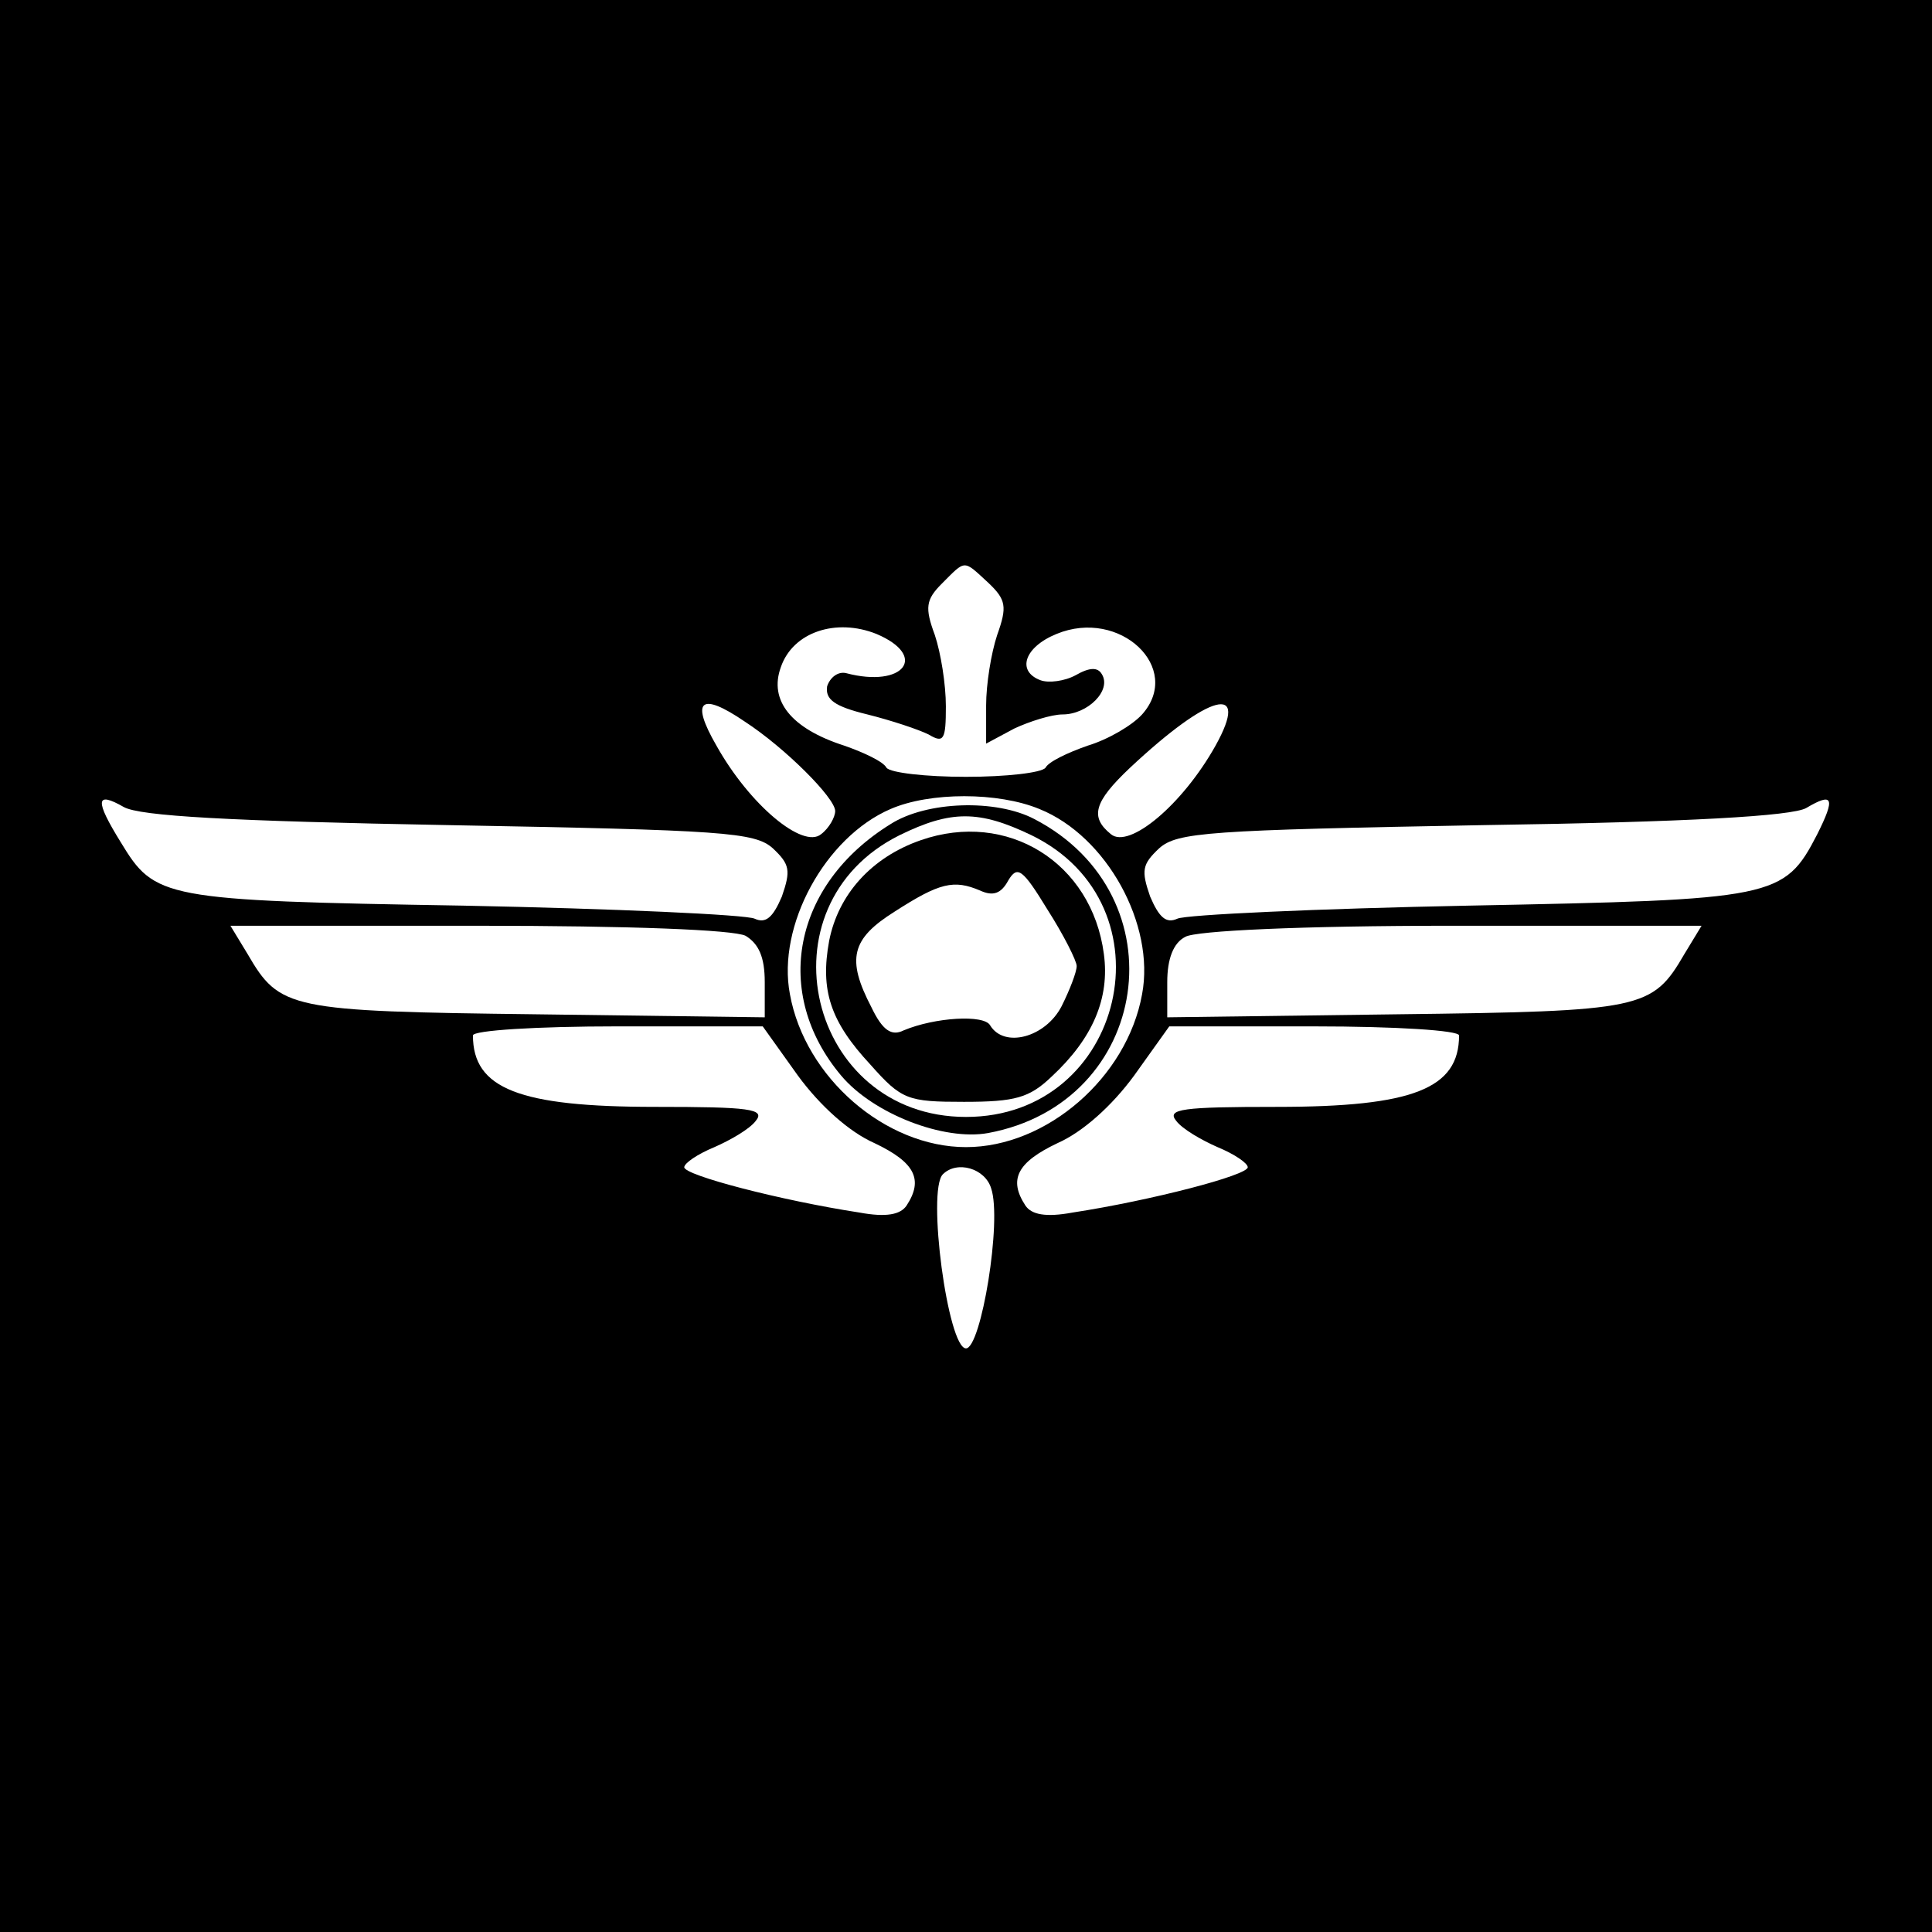
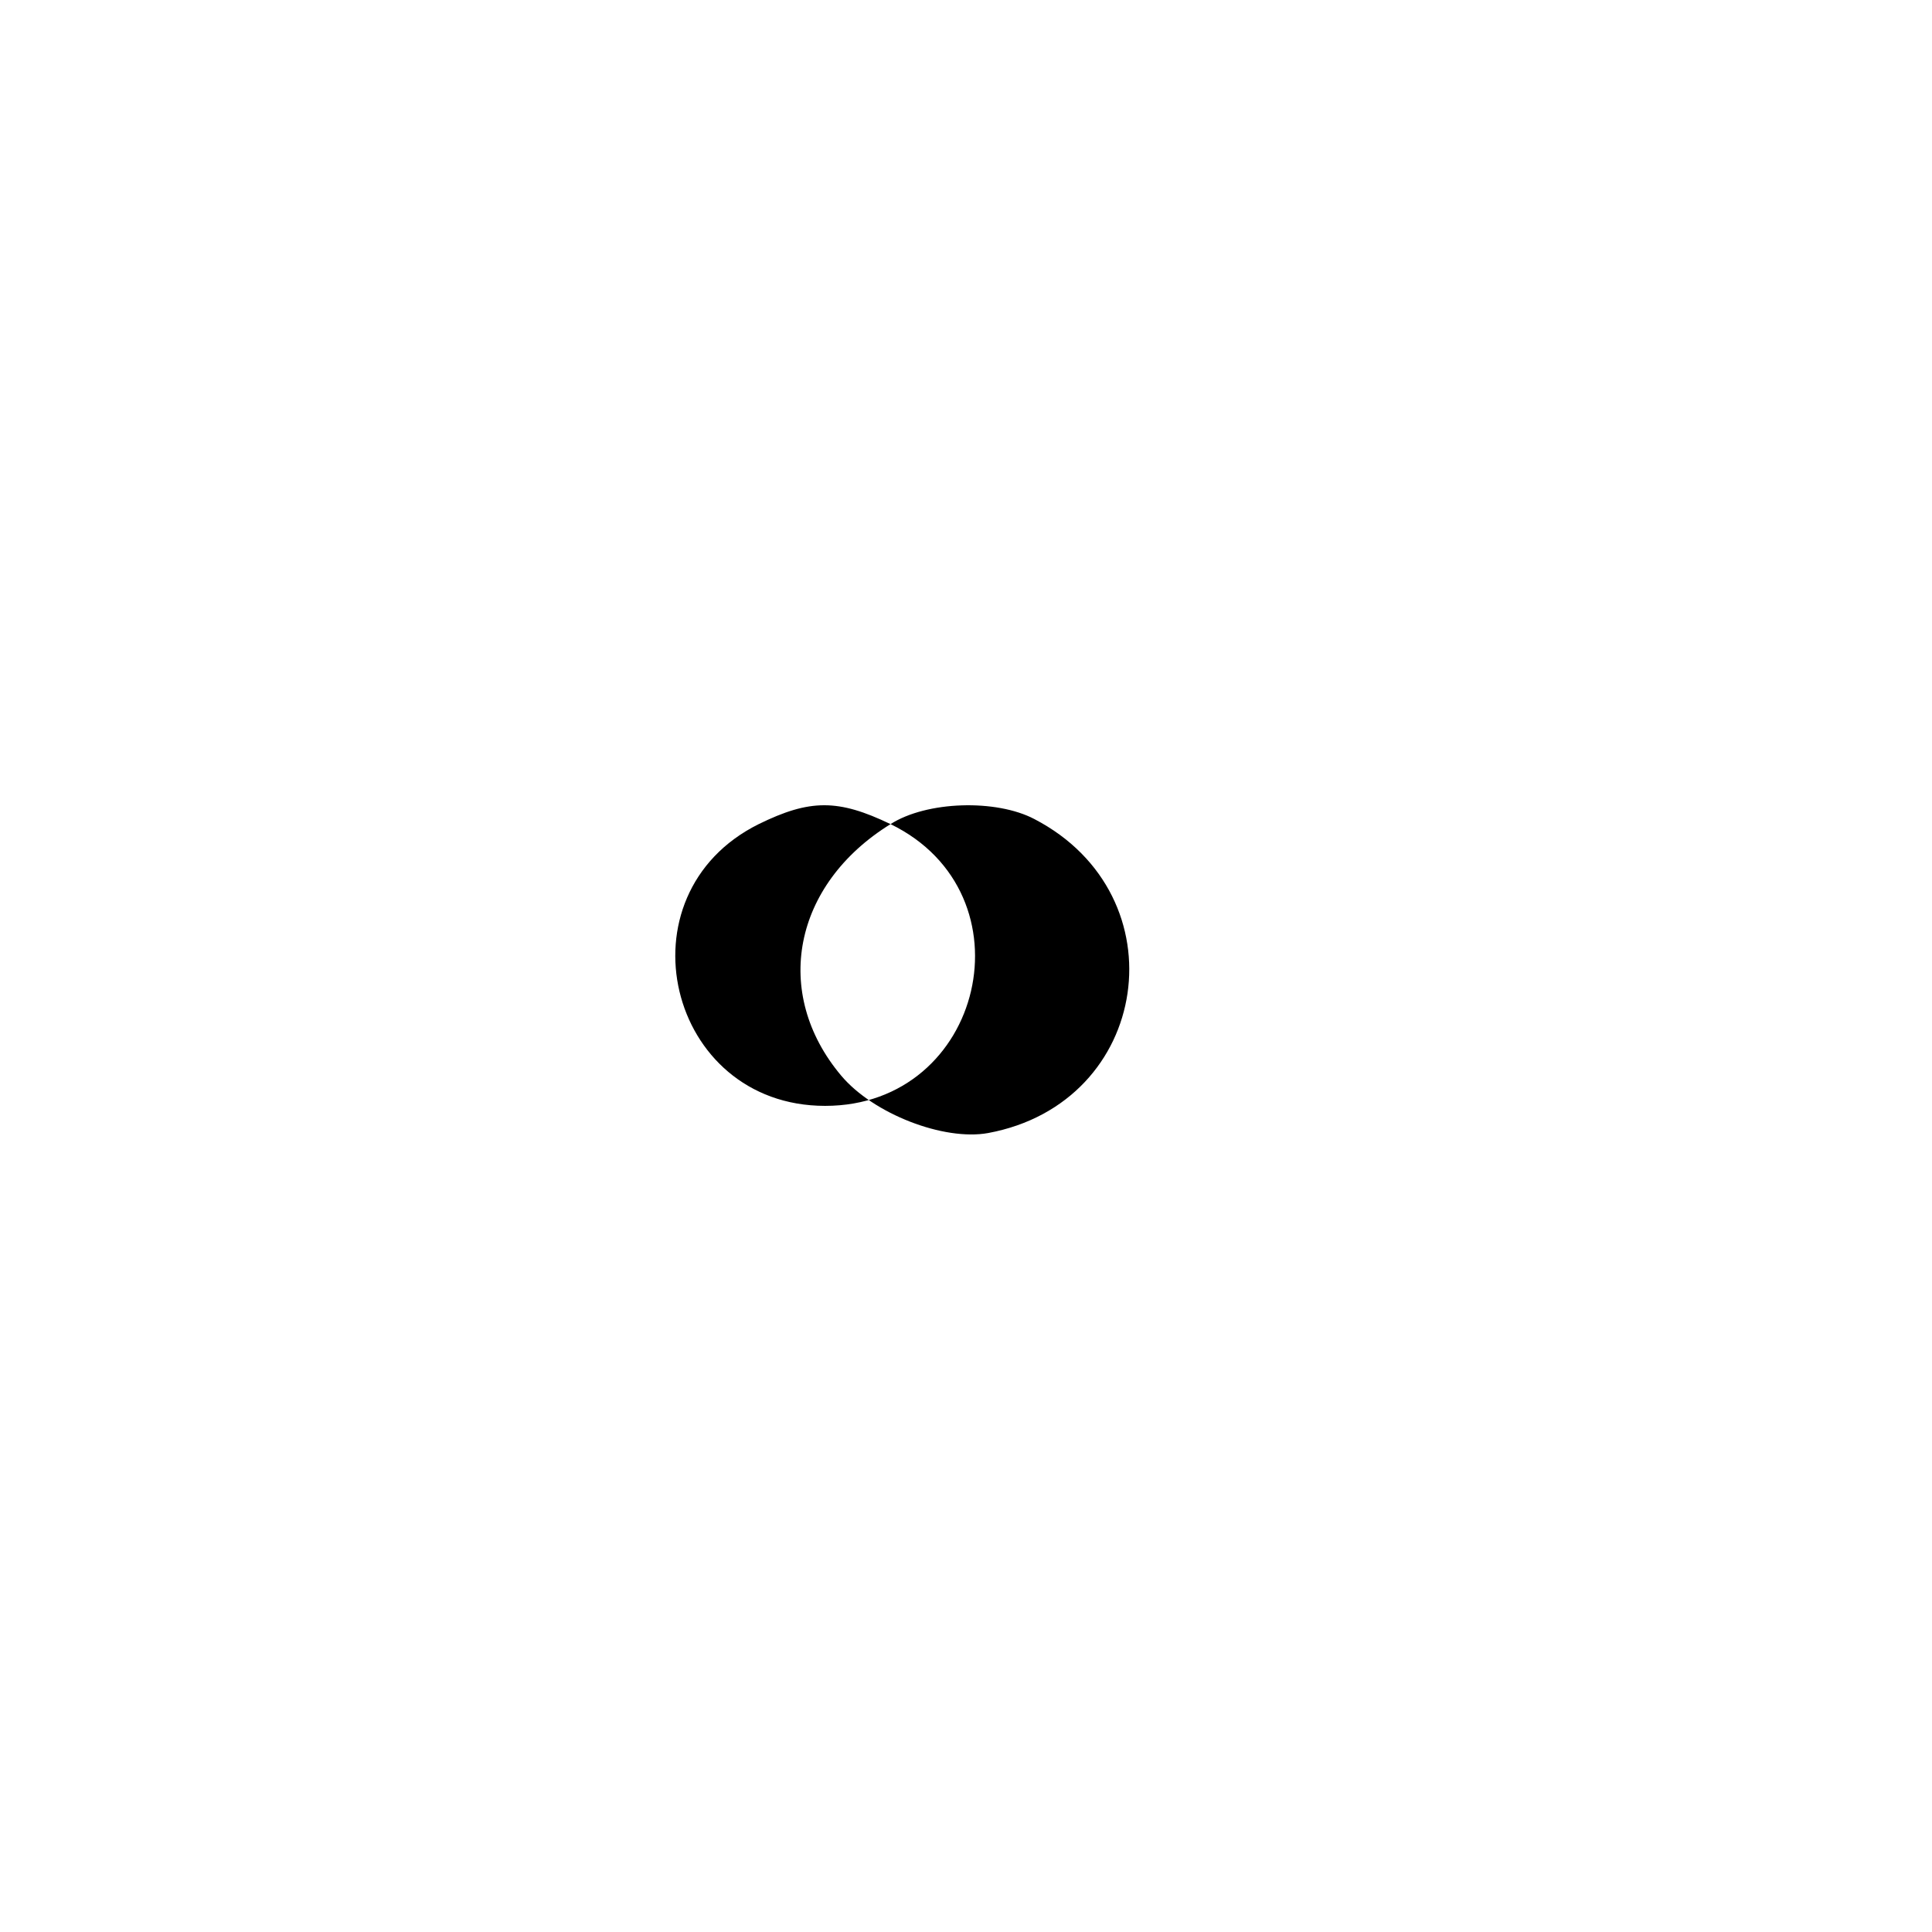
<svg xmlns="http://www.w3.org/2000/svg" version="1.0" width="192pt" height="192pt" viewBox="0 0 192 192" preserveAspectRatio="xMidYMid meet">
  <g transform="translate(0,192) scale(0.1,-0.1)" fill="#000000" stroke="none">
-     <path d="M0 960 l0 -960 960 0 960 0 0 960 0 960 -960 0 -960 0 0 -960z m982 381 c18 -17 19 -24 9 -52 -6 -18 -11 -49 -11 -70 l0 -38 28 15 c15 7 37 14 48 14 25 0 49 24 39 40 -4 7 -12 7 -26 -1 -11 -6 -27 -8 -35 -5 -24 9 -16 33 16 46 63 26 126 -34 85 -80 -10 -11 -34 -25 -54 -31 -20 -7 -39 -16 -42 -22 -4 -5 -39 -9 -79 -9 -40 0 -75 4 -79 9 -3 6 -22 15 -42 22 -53 17 -75 45 -63 78 12 35 55 49 95 33 52 -22 27 -54 -30 -39 -8 2 -16 -4 -19 -13 -2 -13 7 -20 40 -28 24 -6 51 -15 61 -20 15 -9 17 -5 17 28 0 22 -5 53 -11 71 -10 27 -9 35 7 51 24 24 21 24 46 1z m-242 -138 c40 -26 90 -76 90 -89 0 -6 -6 -17 -14 -23 -18 -15 -71 29 -104 88 -26 45 -16 54 28 24z m468 -24 c-33 -59 -86 -103 -104 -88 -21 17 -17 32 19 66 79 74 120 85 85 22z m-762 -79 c273 -5 304 -7 322 -23 17 -16 18 -22 9 -48 -9 -21 -16 -27 -27 -22 -8 4 -139 10 -290 13 -299 5 -306 7 -340 63 -26 42 -25 51 3 35 16 -9 104 -14 323 -18z m587 16 c67 -27 115 -115 102 -184 -15 -83 -95 -152 -175 -152 -80 0 -160 69 -175 152 -13 68 35 156 100 184 39 17 107 17 148 0z m773 -25 c-33 -64 -42 -65 -346 -71 -151 -3 -282 -9 -290 -13 -11 -5 -18 1 -27 22 -9 26 -8 32 9 48 18 16 49 18 322 23 204 3 307 9 321 17 27 16 29 10 11 -26z m-1065 -101 c13 -8 19 -21 19 -46 l0 -35 -227 3 c-246 3 -255 5 -287 60 l-17 28 246 0 c151 0 254 -4 266 -10z m933 -18 c-32 -55 -41 -57 -286 -60 l-228 -3 0 35 c0 23 6 39 18 45 10 6 115 11 265 11 l248 0 -17 -28z m-881 -121 c22 -30 51 -56 76 -67 40 -19 49 -36 32 -62 -6 -9 -20 -12 -47 -7 -78 12 -174 37 -174 45 0 4 13 13 30 20 16 7 35 18 41 26 10 12 -6 14 -100 14 -135 0 -181 18 -181 71 0 5 63 9 144 9 l144 0 35 -49z m657 40 c0 -53 -46 -71 -181 -71 -94 0 -110 -2 -100 -14 6 -8 25 -19 41 -26 17 -7 30 -16 30 -20 0 -8 -96 -33 -174 -45 -27 -5 -41 -2 -47 7 -17 26 -8 43 32 62 25 11 54 37 76 67 l35 49 144 0 c81 0 144 -4 144 -9z m-465 -152 c11 -32 -10 -159 -25 -159 -18 0 -39 157 -23 173 14 14 42 6 48 -14z" />
-     <path d="M885 1101 c-97 -60 -118 -168 -49 -250 32 -38 102 -65 146 -57 162 30 192 236 46 312 -38 20 -107 18 -143 -5z m140 -11 c142 -69 93 -280 -65 -280 -157 0 -207 210 -66 280 51 25 79 25 131 0z" />
-     <path d="M915 1085 c-49 -17 -82 -54 -91 -100 -9 -49 1 -80 41 -123 31 -35 37 -37 93 -37 51 0 65 4 87 25 41 38 58 78 52 122 -12 91 -96 143 -182 113z m155 -125 c0 -6 -7 -24 -15 -40 -16 -31 -57 -42 -71 -19 -6 11 -55 8 -86 -5 -12 -6 -21 0 -32 23 -25 48 -20 68 23 95 45 29 59 32 85 21 13 -6 21 -3 28 10 9 15 14 12 39 -29 16 -25 29 -51 29 -56z" />
+     <path d="M885 1101 c-97 -60 -118 -168 -49 -250 32 -38 102 -65 146 -57 162 30 192 236 46 312 -38 20 -107 18 -143 -5z c142 -69 93 -280 -65 -280 -157 0 -207 210 -66 280 51 25 79 25 131 0z" />
  </g>
</svg>